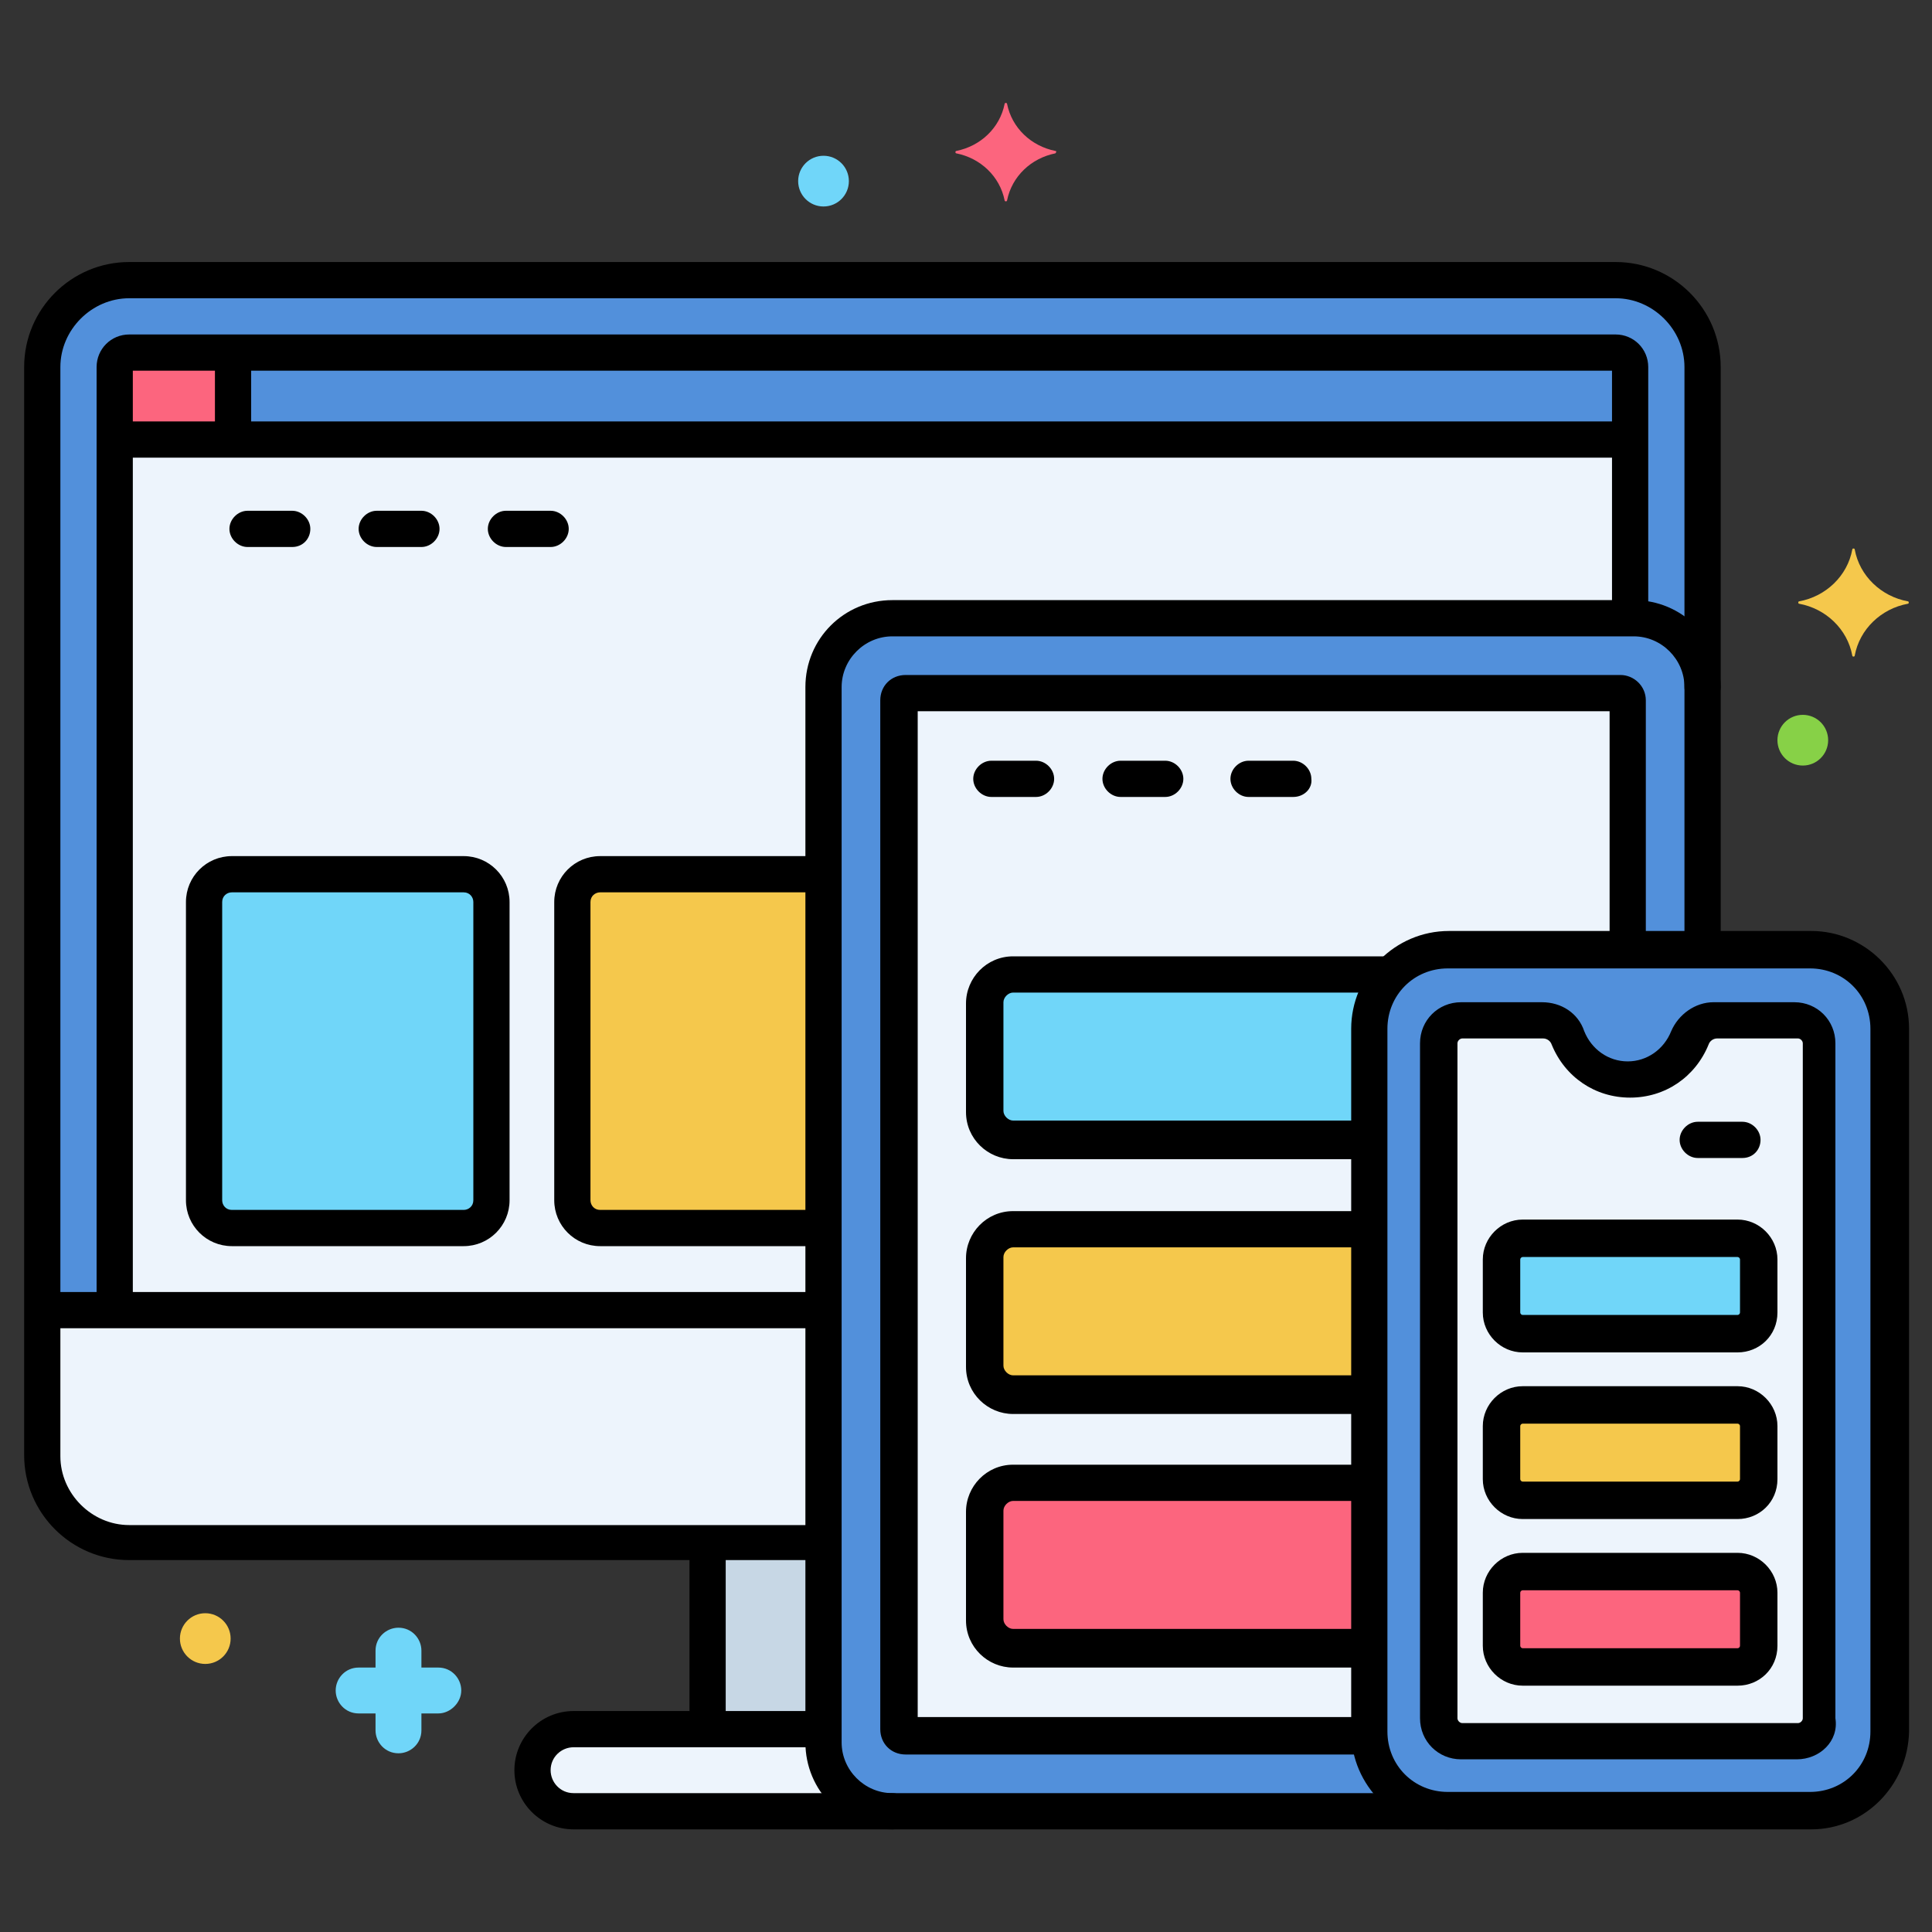
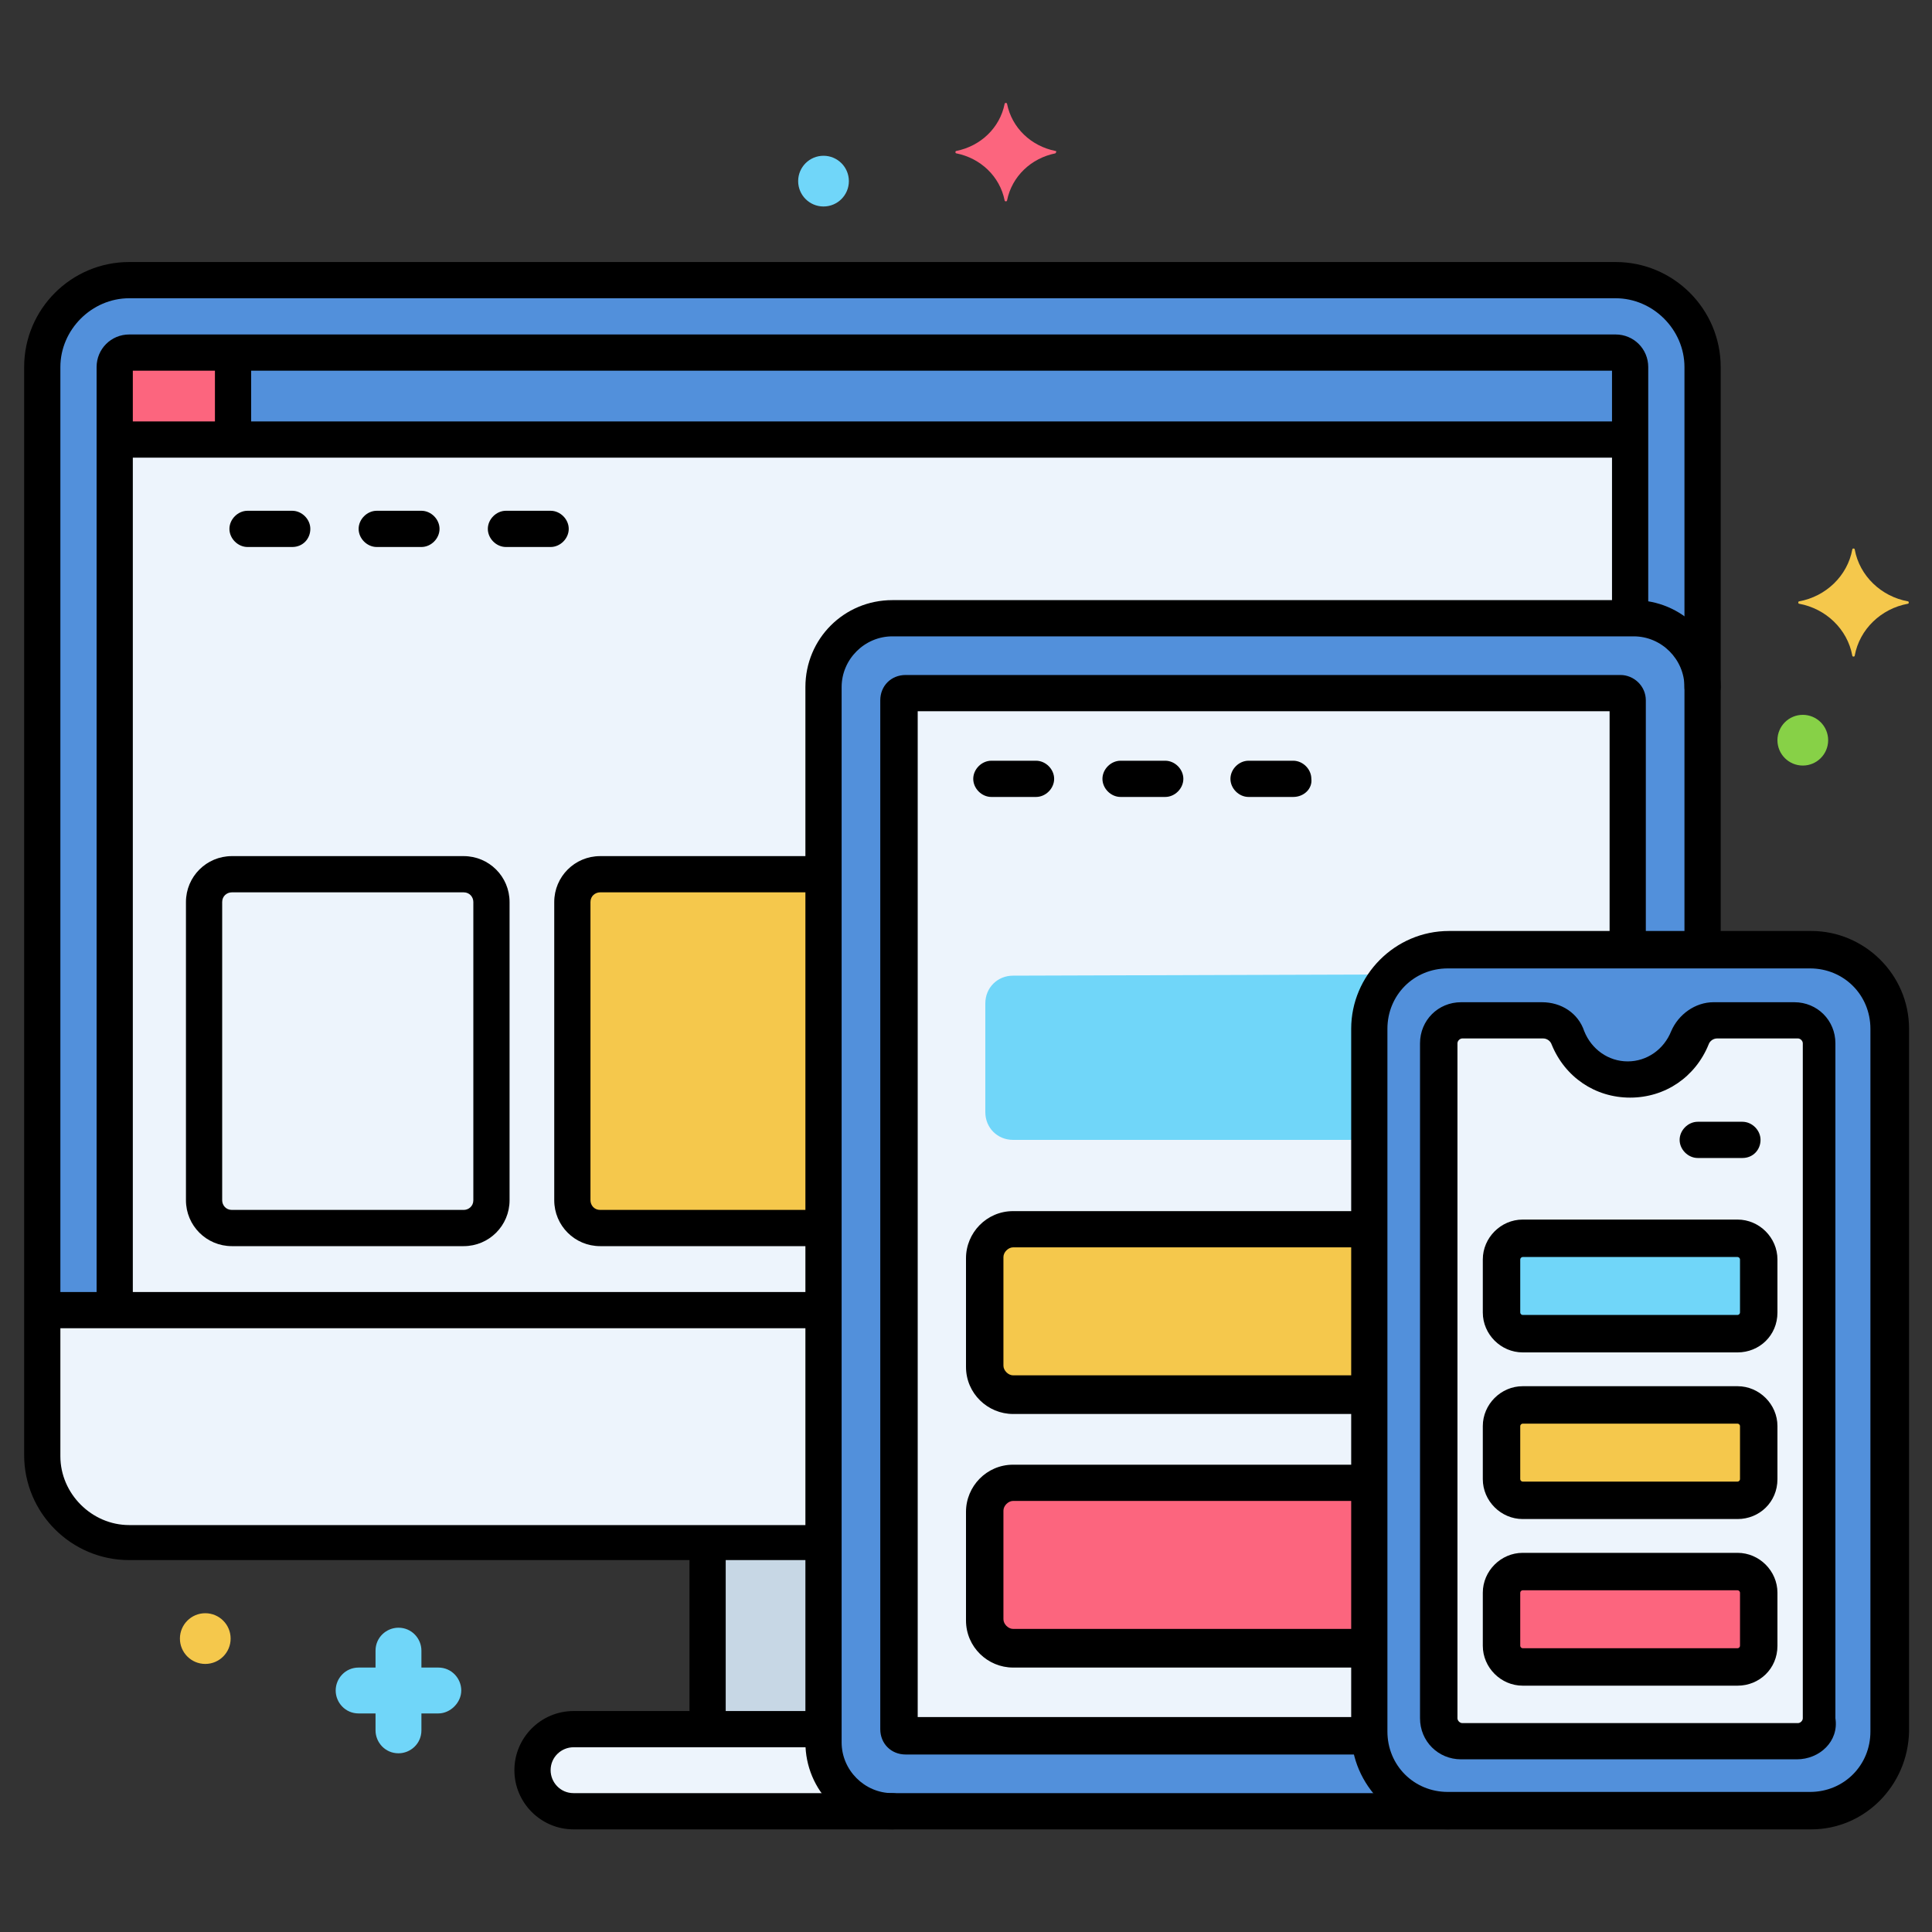
<svg xmlns="http://www.w3.org/2000/svg" version="1.1" id="Layer_1" x="0px" y="0px" viewBox="0 0 160 160" style="enable-background:new 0 0 160 160;" xml:space="preserve">
  <rect x="0" y="0" width="160" height="160" fill="#333333" stroke="none" />
  <style type="text/css">
	.st0{fill:#EDF4FC;}
	.st1{fill:#C7D7E5;}
	.st2{fill:#5290DB;}
	.st3{fill:#FC657E;}
	.st4{fill:#70D6F9;}
	.st5{fill:#F5C84C;}
	.st6{fill:#87D147;}
</style>
  <g id="Layer_54">
    <g>
      <g>
        <g>
          <path class="st0" d="M68.2,144.3v-1.1H47.5c-1.9,0-3.4,1.5-3.4,3.4c0,1.9,1.5,3.4,3.4,3.4h26.4C70.8,150,68.2,147.4,68.2,144.3z      " />
        </g>
      </g>
      <g>
        <g>
          <path class="st1" d="M58.6,127.7h9.6v15.5h-9.6L58.6,127.7z" />
        </g>
      </g>
      <g>
        <g>
          <path class="st2" d="M113.4,143.4V85.2c0-3.6,2.9-6.5,6.5-6.5H141V56.9c0-3.1-2.6-5.7-5.7-5.7H73.9c-3.1,0-5.7,2.6-5.7,5.7v87.4      c0,3.1,2.6,5.7,5.7,5.7h46C116.3,150,113.4,147,113.4,143.4z" />
        </g>
      </g>
      <g>
        <g>
          <path class="st2" d="M68.2,56.9c0-3.1,2.6-5.7,5.7-5.7h61.4c3.1,0,5.7,2.6,5.7,5.7V30.4c0-4-3.2-7.2-7.2-7.2H10.7      c-4,0-7.2,3.2-7.2,7.2v90.2c0,4,3.2,7.2,7.2,7.2h57.5L68.2,56.9z" />
        </g>
      </g>
      <g>
        <g>
          <path class="st2" d="M150,78.7h-30c-3.6,0-6.5,2.9-6.5,6.5v58.2c0,3.6,2.9,6.5,6.5,6.5h30c3.6,0,6.5-2.9,6.5-6.5V85.2      C156.5,81.6,153.6,78.7,150,78.7L150,78.7z" />
        </g>
      </g>
      <g>
        <g>
          <path class="st0" d="M148.8,84.4h-6.7c-0.9,0-1.8,0.6-2.1,1.4c-0.8,2-2.8,3.4-5,3.4c-2.3,0-4.2-1.4-5-3.4      c-0.3-0.9-1.2-1.4-2.1-1.4h-6.7c-1.1,0-1.9,0.9-1.9,1.9v55.9c0,1.1,0.9,1.9,1.9,1.9h27.8c1.1,0,1.9-0.9,1.9-1.9V86.4      C150.8,85.3,149.9,84.4,148.8,84.4z" />
        </g>
      </g>
      <g>
        <g>
          <path class="st0" d="M113.4,143.4V85.2c0-3.6,2.9-6.5,6.5-6.5h14.9V58c0-0.3-0.3-0.6-0.6-0.6H75c-0.3,0-0.6,0.3-0.6,0.6v85.2      c0,0.3,0.3,0.6,0.6,0.6h38.4C113.4,143.6,113.4,143.5,113.4,143.4z" />
        </g>
      </g>
      <g>
        <g>
          <path class="st0" d="M68.2,108.5H3.5v12c0,4,3.2,7.2,7.2,7.2h57.5V108.5z" />
        </g>
      </g>
      <g>
        <g>
          <path class="st0" d="M68.2,56.9c0-3.1,2.6-5.7,5.7-5.7H135V30.4c0-0.7-0.5-1.2-1.2-1.2H10.7c-0.7,0-1.2,0.5-1.2,1.2v78.1h58.7      L68.2,56.9z" />
        </g>
      </g>
      <g>
        <g>
          <path class="st2" d="M133.8,29.2H10.7c-0.7,0-1.2,0.5-1.2,1.2v6.1H135v-6.1C135,29.7,134.5,29.2,133.8,29.2z" />
        </g>
      </g>
      <g>
        <g>
          <path class="st3" d="M19.3,29.2h-8.6c-0.7,0-1.2,0.5-1.2,1.2v6.1h9.8V29.2z" />
        </g>
      </g>
      <g>
        <g>
-           <path class="st4" d="M38.4,101.6H19.2c-1.3,0-2.3-1-2.3-2.3V74.7c0-1.3,1-2.3,2.3-2.3h19.2c1.3,0,2.3,1,2.3,2.3v24.7      C40.7,100.6,39.7,101.6,38.4,101.6z" />
-         </g>
+           </g>
      </g>
      <g>
        <g>
          <path class="st5" d="M68.2,101.6V72.4H49.7c-1.3,0-2.3,1-2.3,2.3v24.7c0,1.3,1,2.3,2.3,2.3L68.2,101.6L68.2,101.6z" />
        </g>
      </g>
      <g>
        <g>
          <path class="st5" d="M143.9,116.4h-17.8c-1,0-1.8,0.8-1.8,1.8v4.4c0,1,0.8,1.8,1.8,1.8h17.8c1,0,1.8-0.8,1.8-1.8v-4.4      C145.6,117.2,144.8,116.4,143.9,116.4z" />
        </g>
      </g>
      <g>
        <g>
          <path class="st3" d="M143.9,130.2h-17.8c-1,0-1.8,0.8-1.8,1.8v4.4c0,1,0.8,1.8,1.8,1.8h17.8c1,0,1.8-0.8,1.8-1.8v-4.4      C145.6,131,144.8,130.2,143.9,130.2z" />
        </g>
      </g>
      <g>
        <g>
          <g>
            <path class="st4" d="M143.9,102.6h-17.8c-1,0-1.8,0.8-1.8,1.8v4.4c0,1,0.8,1.8,1.8,1.8h17.8c1,0,1.8-0.8,1.8-1.8v-4.4       C145.6,103.4,144.8,102.6,143.9,102.6z" />
          </g>
        </g>
      </g>
      <g>
        <g>
          <path class="st4" d="M83.9,80.8c-1.3,0-2.3,1-2.3,2.3v9c0,1.3,1,2.3,2.3,2.3h29.5v-9.3c0-1.7,0.7-3.3,1.8-4.4L83.9,80.8      L83.9,80.8z" />
        </g>
      </g>
      <g>
        <g>
          <path class="st5" d="M83.9,101.8c-1.3,0-2.3,1-2.3,2.3v9c0,1.3,1,2.3,2.3,2.3h29.5v-13.7L83.9,101.8L83.9,101.8z" />
        </g>
      </g>
      <g>
        <g>
          <path class="st3" d="M83.9,122.9c-1.3,0-2.3,1-2.3,2.3v9c0,1.3,1,2.3,2.3,2.3h29.5v-13.7L83.9,122.9L83.9,122.9z" />
        </g>
      </g>
      <g>
        <g>
          <path class="st5" d="M158,49.8c-2.2-0.4-4-2.1-4.4-4.3c0-0.1-0.2-0.1-0.2,0c-0.4,2.2-2.2,3.9-4.4,4.3c-0.1,0-0.1,0.2,0,0.2      c2.2,0.4,4,2.1,4.4,4.3c0,0.1,0.2,0.1,0.2,0c0.4-2.2,2.2-3.9,4.4-4.3C158.1,50,158.1,49.8,158,49.8z" />
        </g>
      </g>
      <g>
        <g>
          <path class="st3" d="M87.4,12.5c-2-0.4-3.6-1.9-4-3.9c0-0.1-0.2-0.1-0.2,0c-0.4,2-2,3.5-4,3.9c-0.1,0-0.1,0.2,0,0.2      c2,0.4,3.6,1.9,4,3.9c0,0.1,0.2,0.1,0.2,0c0.4-2,2-3.5,4-3.9C87.5,12.6,87.5,12.5,87.4,12.5z" />
        </g>
      </g>
      <g>
        <g>
          <path class="st4" d="M29.7,138.1h1.4v-1.4c0-1.1,0.9-1.9,1.9-1.9c1.1,0,1.9,0.9,1.9,1.9v1.4h1.4c1.1,0,1.9,0.9,1.9,1.9      s-0.9,1.9-1.9,1.9h-1.4v1.4c0,1.1-0.9,1.9-1.9,1.9c-1.1,0-1.9-0.9-1.9-1.9v-1.4h-1.4c-1.1,0-1.9-0.9-1.9-1.9      S28.6,138.1,29.7,138.1z" />
        </g>
      </g>
      <g>
        <g>
          <circle class="st6" cx="149.3" cy="61.3" r="2.1" />
        </g>
      </g>
      <g>
        <g>
          <circle class="st4" cx="68.2" cy="15" r="2.1" />
        </g>
      </g>
      <g>
        <g>
          <circle class="st5" cx="17" cy="135.7" r="2.1" />
        </g>
      </g>
      <g>
        <g>
          <path d="M73.9,151.5H47.5c-2.7,0-4.9-2.2-4.9-4.9c0-2.7,2.2-4.9,4.9-4.9h20.3c0.8,0,1.5,0.7,1.5,1.5c0,0.8-0.7,1.5-1.5,1.5H47.5      c-1,0-1.9,0.8-1.9,1.9c0,1,0.8,1.9,1.9,1.9h26.4c0.8,0,1.5,0.7,1.5,1.5S74.8,151.5,73.9,151.5z" />
        </g>
      </g>
      <g>
        <g>
          <path d="M58.6,144.3c-0.8,0-1.5-0.7-1.5-1.5v-14.5c0-0.8,0.7-1.5,1.5-1.5c0.8,0,1.5,0.7,1.5,1.5v14.5      C60.1,143.6,59.4,144.3,58.6,144.3z" />
        </g>
      </g>
      <g>
        <g>
          <path d="M119.9,151.5h-46c-4,0-7.2-3.2-7.2-7.2V56.9c0-4,3.2-7.2,7.2-7.2h61.4c4,0,7.2,3.2,7.2,7.2v21.4c0,0.8-0.7,1.5-1.5,1.5      s-1.5-0.7-1.5-1.5V56.9c0-2.3-1.9-4.2-4.2-4.2H73.9c-2.3,0-4.2,1.9-4.2,4.2v87.4c0,2.3,1.9,4.2,4.2,4.2h46      c0.8,0,1.5,0.7,1.5,1.5S120.8,151.5,119.9,151.5z" />
        </g>
      </g>
      <g>
        <g>
          <path d="M67.9,129.2H10.7c-4.8,0-8.7-3.9-8.7-8.7V30.4c0-4.8,3.9-8.7,8.7-8.7h123.1c4.8,0,8.7,3.9,8.7,8.7v26.5      c0,0.8-0.7,1.5-1.5,1.5s-1.5-0.7-1.5-1.5V30.4c0-3.1-2.6-5.7-5.7-5.7H10.7c-3.1,0-5.7,2.6-5.7,5.7v90.2c0,3.1,2.6,5.7,5.7,5.7      h57.2c0.8,0,1.5,0.7,1.5,1.5C69.4,128.6,68.7,129.2,67.9,129.2z" />
        </g>
      </g>
      <g>
        <g>
          <path d="M150,151.5h-30c-4.4,0-8.1-3.6-8.1-8.1V85.2c0-4.4,3.6-8.1,8.1-8.1h30c4.4,0,8.1,3.6,8.1,8.1v58.2      C158,147.9,154.4,151.5,150,151.5L150,151.5z M119.9,80.2c-2.8,0-5,2.2-5,5v58.2c0,2.8,2.2,5,5,5h30c2.8,0,5-2.2,5-5V85.2      c0-2.8-2.2-5-5-5H119.9z" />
        </g>
      </g>
      <g>
        <g>
          <path d="M24.2,45.3h-3.7c-0.8,0-1.5-0.7-1.5-1.5c0-0.8,0.7-1.5,1.5-1.5h3.7c0.8,0,1.5,0.7,1.5,1.5      C25.7,44.6,25.1,45.3,24.2,45.3z" />
        </g>
      </g>
      <g>
        <g>
          <path d="M34.9,45.3h-3.7c-0.8,0-1.5-0.7-1.5-1.5c0-0.8,0.7-1.5,1.5-1.5h3.7c0.8,0,1.5,0.7,1.5,1.5      C36.4,44.6,35.7,45.3,34.9,45.3z" />
        </g>
      </g>
      <g>
        <g>
          <path d="M45.6,45.3h-3.7c-0.8,0-1.5-0.7-1.5-1.5c0-0.8,0.7-1.5,1.5-1.5h3.7c0.8,0,1.5,0.7,1.5,1.5      C47.1,44.6,46.4,45.3,45.6,45.3z" />
        </g>
      </g>
      <g>
        <g>
          <path d="M85.8,66h-3.7c-0.8,0-1.5-0.7-1.5-1.5c0-0.8,0.7-1.5,1.5-1.5h3.7c0.8,0,1.5,0.7,1.5,1.5C87.3,65.3,86.6,66,85.8,66z" />
        </g>
      </g>
      <g>
        <g>
          <path d="M96.5,66h-3.7c-0.8,0-1.5-0.7-1.5-1.5c0-0.8,0.7-1.5,1.5-1.5h3.7c0.8,0,1.5,0.7,1.5,1.5C98,65.3,97.3,66,96.5,66z" />
        </g>
      </g>
      <g>
        <g>
          <path d="M107.1,66h-3.7c-0.8,0-1.5-0.7-1.5-1.5c0-0.8,0.7-1.5,1.5-1.5h3.7c0.8,0,1.5,0.7,1.5,1.5C108.7,65.3,108,66,107.1,66z" />
        </g>
      </g>
      <g>
        <g>
          <path d="M144.3,95.9h-3.7c-0.8,0-1.5-0.7-1.5-1.5s0.7-1.5,1.5-1.5h3.7c0.8,0,1.5,0.7,1.5,1.5S145.2,95.9,144.3,95.9z" />
        </g>
      </g>
      <g>
        <g>
          <path d="M148.8,145.7h-27.8c-1.9,0-3.4-1.5-3.4-3.4V86.4c0-1.9,1.5-3.4,3.4-3.4h6.7c1.6,0,3,0.9,3.5,2.4c0.6,1.5,2,2.5,3.6,2.5      s3-1,3.6-2.5c0.6-1.4,2-2.4,3.5-2.4h6.7c1.9,0,3.4,1.5,3.4,3.4v55.9C152.3,144.2,150.7,145.7,148.8,145.7z M121.1,86      c-0.2,0-0.4,0.2-0.4,0.4v55.9c0,0.2,0.2,0.4,0.4,0.4h27.8c0.2,0,0.4-0.2,0.4-0.4V86.4c0-0.2-0.2-0.4-0.4-0.4h-6.7      c-0.3,0-0.6,0.2-0.7,0.5c-1.1,2.7-3.6,4.4-6.5,4.4c-2.9,0-5.4-1.7-6.5-4.4c-0.1-0.3-0.4-0.5-0.7-0.5L121.1,86z" />
        </g>
      </g>
      <g>
        <g>
          <path d="M113.2,145.3H75c-1.2,0-2.1-0.9-2.1-2.1V58c0-1.2,0.9-2.1,2.1-2.1h59.2c1.1,0,2.1,0.9,2.1,2.1v20.4      c0,0.8-0.7,1.5-1.5,1.5c-0.8,0-1.5-0.7-1.5-1.5V58.9H76v83.3h37.2c0.8,0,1.5,0.7,1.5,1.5S114,145.3,113.2,145.3z" />
        </g>
      </g>
      <g>
        <g>
          <path d="M68,110H3.9c-0.8,0-1.5-0.7-1.5-1.5c0-0.8,0.7-1.5,1.5-1.5H68c0.8,0,1.5,0.7,1.5,1.5C69.5,109.3,68.8,110,68,110z" />
        </g>
      </g>
      <g>
        <g>
          <path d="M9.5,109.7c-0.8,0-1.5-0.7-1.5-1.5V30.4c0-1.5,1.2-2.7,2.7-2.7h123.1c1.5,0,2.7,1.2,2.7,2.7v20.5c0,0.8-0.7,1.5-1.5,1.5      s-1.5-0.7-1.5-1.5V30.7H11v77.5C11,109,10.3,109.7,9.5,109.7z" />
        </g>
      </g>
      <g>
        <g>
          <path d="M134.6,37.9H9.9c-0.8,0-1.5-0.7-1.5-1.5s0.7-1.5,1.5-1.5h124.7c0.8,0,1.5,0.7,1.5,1.5S135.4,37.9,134.6,37.9z" />
        </g>
      </g>
      <g>
        <g>
          <path d="M19.3,37.5c-0.8,0-1.5-0.7-1.5-1.5v-6.5c0-0.8,0.7-1.5,1.5-1.5s1.5,0.7,1.5,1.5V36C20.9,36.8,20.2,37.5,19.3,37.5z" />
        </g>
      </g>
      <g>
        <g>
          <path d="M38.4,103.2H19.2c-2.1,0-3.8-1.7-3.8-3.8V74.7c0-2.1,1.7-3.8,3.8-3.8h19.2c2.1,0,3.8,1.7,3.8,3.8v24.7      C42.2,101.5,40.5,103.2,38.4,103.2z M19.2,73.9c-0.4,0-0.8,0.3-0.8,0.8v24.7c0,0.4,0.3,0.8,0.8,0.8h19.2c0.4,0,0.8-0.3,0.8-0.8      V74.7c0-0.4-0.3-0.8-0.8-0.8H19.2z" />
        </g>
      </g>
      <g>
        <g>
          <path d="M67.8,103.2H49.7c-2.1,0-3.8-1.7-3.8-3.8V74.7c0-2.1,1.7-3.8,3.8-3.8h18.1c0.8,0,1.5,0.7,1.5,1.5c0,0.8-0.7,1.5-1.5,1.5      H49.7c-0.4,0-0.8,0.3-0.8,0.8v24.7c0,0.4,0.3,0.8,0.8,0.8h18.1c0.8,0,1.5,0.7,1.5,1.5S68.6,103.2,67.8,103.2z" />
        </g>
      </g>
      <g>
        <g>
          <path d="M143.9,125.8h-17.8c-1.8,0-3.3-1.5-3.3-3.3v-4.4c0-1.8,1.5-3.3,3.3-3.3h17.8c1.8,0,3.3,1.5,3.3,3.3v4.4      C147.2,124.4,145.7,125.8,143.9,125.8z M126.1,117.9c-0.1,0-0.2,0.1-0.2,0.2v4.4c0,0.1,0.1,0.2,0.2,0.2h17.8      c0.1,0,0.2-0.1,0.2-0.2v-4.4c0-0.1-0.1-0.2-0.2-0.2H126.1z" />
        </g>
      </g>
      <g>
        <g>
          <path d="M143.9,139.6h-17.8c-1.8,0-3.3-1.5-3.3-3.3v-4.4c0-1.8,1.5-3.3,3.3-3.3h17.8c1.8,0,3.3,1.5,3.3,3.3v4.4      C147.2,138.2,145.7,139.6,143.9,139.6z M126.1,131.7c-0.1,0-0.2,0.1-0.2,0.2v4.4c0,0.1,0.1,0.2,0.2,0.2h17.8      c0.1,0,0.2-0.1,0.2-0.2v-4.4c0-0.1-0.1-0.2-0.2-0.2H126.1z" />
        </g>
      </g>
      <g>
        <g>
          <g>
            <path d="M143.9,112h-17.8c-1.8,0-3.3-1.5-3.3-3.3v-4.4c0-1.8,1.5-3.3,3.3-3.3h17.8c1.8,0,3.3,1.5,3.3,3.3v4.4       C147.2,110.6,145.7,112,143.9,112z M126.1,104.1c-0.1,0-0.2,0.1-0.2,0.2v4.4c0,0.1,0.1,0.2,0.2,0.2h17.8c0.1,0,0.2-0.1,0.2-0.2       v-4.4c0-0.1-0.1-0.2-0.2-0.2H126.1z" />
          </g>
        </g>
      </g>
      <g>
        <g>
-           <path d="M113.1,96H83.9c-2.1,0-3.9-1.7-3.9-3.9v-9c0-2.1,1.7-3.9,3.9-3.9h30.9c0.8,0,1.5,0.7,1.5,1.5s-0.7,1.5-1.5,1.5H83.9      c-0.4,0-0.8,0.4-0.8,0.8v9c0,0.4,0.4,0.8,0.8,0.8h29.2c0.8,0,1.5,0.7,1.5,1.5S113.9,96,113.1,96z" />
-         </g>
+           </g>
      </g>
      <g>
        <g>
          <path d="M113.1,117.1H83.9c-2.1,0-3.9-1.7-3.9-3.9v-9c0-2.1,1.7-3.9,3.9-3.9h29.2c0.8,0,1.5,0.7,1.5,1.5s-0.7,1.5-1.5,1.5H83.9      c-0.4,0-0.8,0.4-0.8,0.8v9c0,0.4,0.4,0.8,0.8,0.8h29.2c0.8,0,1.5,0.7,1.5,1.5S113.9,117.1,113.1,117.1z" />
        </g>
      </g>
      <g>
        <g>
          <path d="M113,138.1H83.9c-2.1,0-3.9-1.7-3.9-3.9v-9c0-2.1,1.7-3.9,3.9-3.9H113c0.8,0,1.5,0.7,1.5,1.5s-0.7,1.5-1.5,1.5H83.9      c-0.4,0-0.8,0.4-0.8,0.8v9c0,0.4,0.4,0.8,0.8,0.8H113c0.8,0,1.5,0.7,1.5,1.5S113.8,138.1,113,138.1L113,138.1z" />
        </g>
      </g>
    </g>
  </g>
</svg>